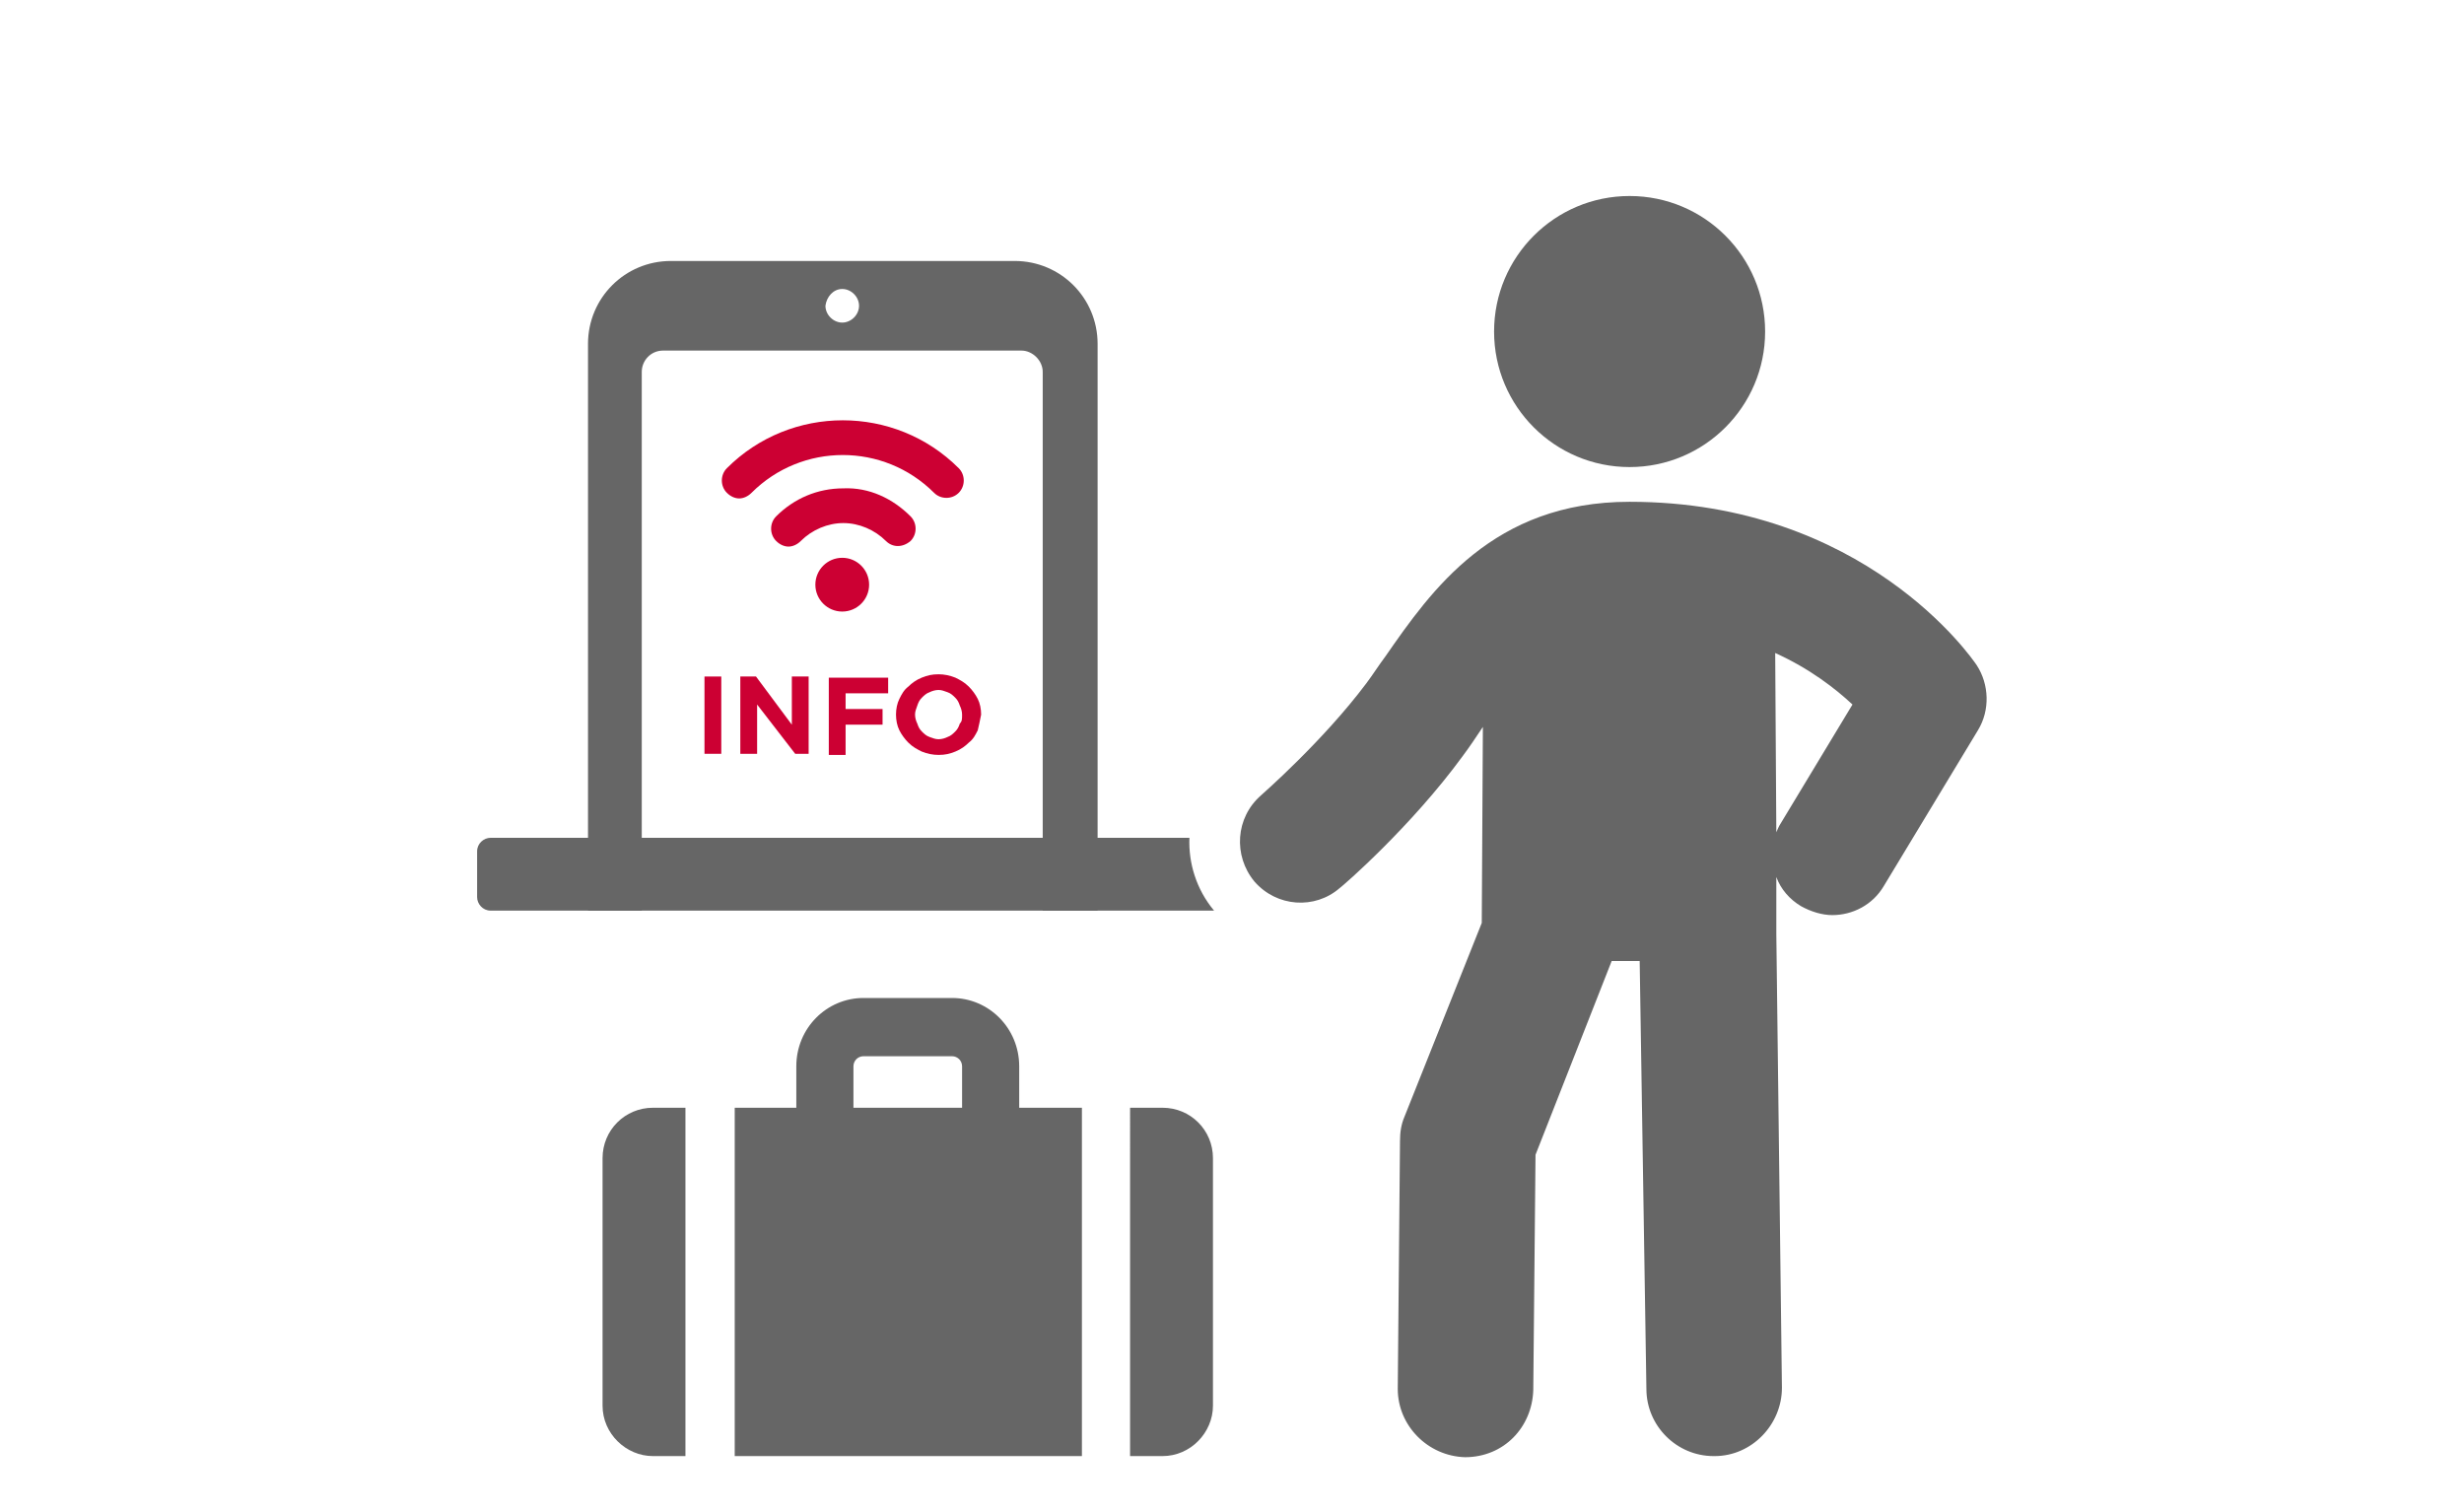
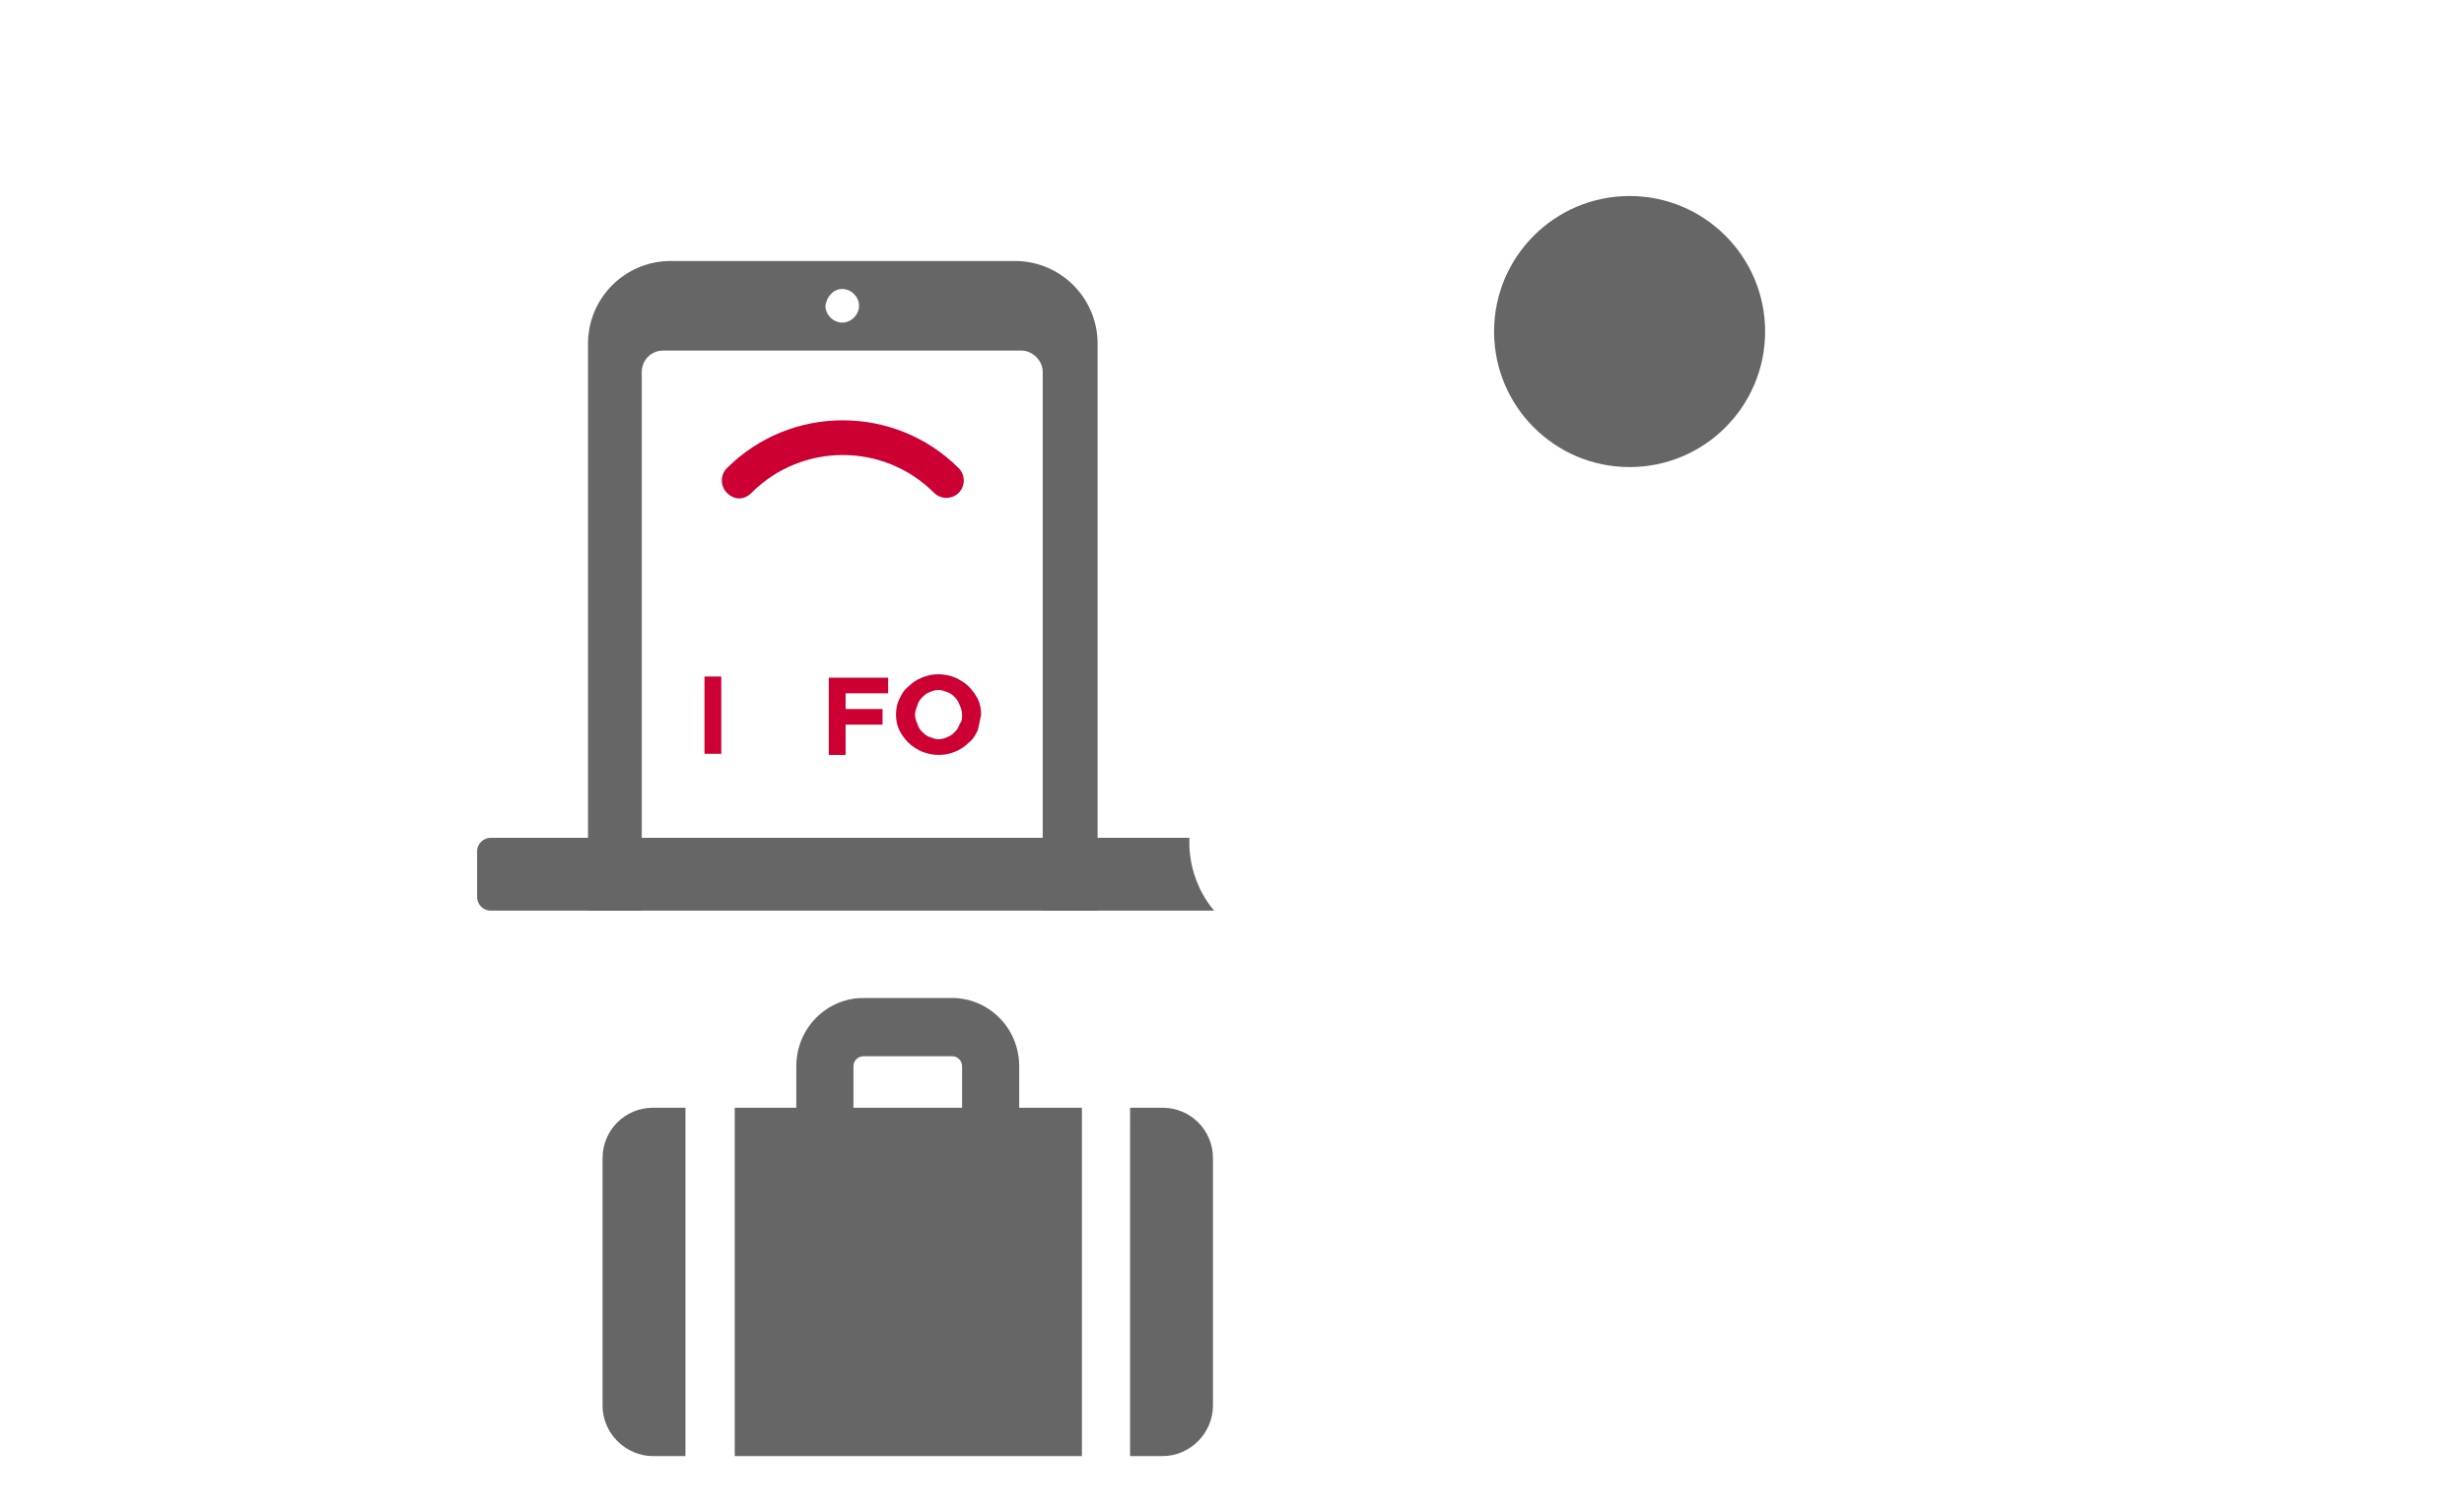
<svg xmlns="http://www.w3.org/2000/svg" version="1.1" id="Layer_1" x="0px" y="0px" width="220px" height="135px" viewBox="0 0 220 135" style="enable-background:new 0 0 220 135;" xml:space="preserve">
  <style type="text/css">
	.st0{fill:#CC0033;}
	.st1{fill:none;}
	.st2{fill:#666666;}
</style>
  <g>
    <path class="st0" d="M64.9,41.8c-0.6,0.6-0.6,1.6,0,2.2c0.3,0.3,0.7,0.5,1.1,0.5c0.4,0,0.8-0.2,1.1-0.5c4.5-4.5,11.8-4.5,16.3,0   c0.6,0.6,1.6,0.6,2.2,0c0.6-0.6,0.6-1.6,0-2.2C79.9,36.1,70.6,36.1,64.9,41.8z" />
-     <path class="st0" d="M81.3,48.3c0.6-0.6,0.6-1.6,0-2.2c-1.6-1.6-3.7-2.6-6-2.5c-2.3,0-4.4,0.9-6,2.5c-0.6,0.6-0.6,1.6,0,2.2   c0.3,0.3,0.7,0.5,1.1,0.5c0.4,0,0.8-0.2,1.1-0.5c1-1,2.4-1.6,3.8-1.6c0,0,0,0,0,0c1.4,0,2.8,0.6,3.8,1.6   C79.7,48.9,80.6,48.9,81.3,48.3z" />
-     <circle class="st0" cx="75.2" cy="52.2" r="2.4" />
  </g>
  <g>
    <path class="st1" d="M93.1,67.1V33.2c0-1-0.9-1.9-1.9-1.9h-32c-1.1,0-1.9,0.9-1.9,1.9v48.1h35.8V69.5V67.1z" />
    <path class="st1" d="M75.2,28.7c0.8,0,1.5-0.7,1.5-1.5c0-0.8-0.7-1.5-1.5-1.5c-0.8,0-1.5,0.7-1.5,1.5   C73.8,28.1,74.4,28.7,75.2,28.7z" />
    <path class="st2" d="M57.3,33.2c0-1,0.8-1.9,1.9-1.9h32c1,0,1.9,0.9,1.9,1.9v33.9v2.4v11.8H98V69.5v-2.4V30.7   c0-4.1-3.3-7.4-7.4-7.4H59.9c-4.1,0-7.4,3.3-7.4,7.4v50.6h4.8V33.2z M75.2,25.8c0.8,0,1.5,0.7,1.5,1.5c0,0.8-0.7,1.5-1.5,1.5   c-0.8,0-1.5-0.7-1.5-1.5C73.8,26.5,74.4,25.8,75.2,25.8z" />
  </g>
  <path class="st2" d="M108.4,81.3H43.8c-0.7,0-1.2-0.6-1.2-1.2V76c0-0.7,0.6-1.2,1.2-1.2h62.4C106.1,77,106.8,79.4,108.4,81.3z" />
  <circle class="st2" cx="145.5" cy="29.6" r="12.1" />
  <g>
-     <path class="st2" d="M168.2,79.1l8.4-13.9c1.1-1.8,1-4.1-0.1-5.8c-0.4-0.6-10-14.6-31-14.6c-12.2,0-17.7,7.9-21.8,13.8   c-0.6,0.8-1.1,1.6-1.7,2.4c-3.9,5.2-9.3,9.9-9.4,10c-2.3,2-2.5,5.4-0.6,7.7c2,2.3,5.4,2.5,7.6,0.6c0.3-0.2,6.4-5.5,11-11.8   c0.6-0.8,1.2-1.7,1.8-2.6l-0.1,17.5l-6.9,17.3c-0.3,0.7-0.4,1.4-0.4,2.2l-0.2,22.1c0,3.3,2.7,6,6,6.1c3.5,0,6-2.7,6.1-6l0.2-21   l6.8-17.3h2.5L147,124c0,3.3,2.7,6,6,6c0,0,0,0,0.1,0c3.3,0,6-2.8,6-6.1l-0.5-40.5l0-5.1c0.4,1.1,1.2,2,2.2,2.6   c0.9,0.5,1.9,0.8,2.8,0.8C165.4,81.7,167.2,80.8,168.2,79.1z M159,73.5c-0.2,0.3-0.3,0.6-0.4,0.8l-0.1-16c3.1,1.4,5.4,3.2,6.9,4.6   L159,73.5z" />
-   </g>
+     </g>
  <g>
    <path class="st2" d="M58.3,98.9c-2.5,0-4.5,2-4.5,4.5v22.1c0,2.5,2.1,4.5,4.5,4.5h2.9V98.9H58.3z M103.8,98.9h-2.9V130h2.9   c2.5,0,4.5-2.1,4.5-4.5v-22.1C108.3,100.9,106.3,98.9,103.8,98.9z M91,95.2c0-3.4-2.7-6.1-6-6.1h-7.9c-3.3,0-6,2.7-6,6.1v3.7h-5.5   V130h31V98.9H91V95.2z M85.9,98.9h-9.7v-3.7c0-0.5,0.4-0.9,0.9-0.9H85c0.5,0,0.9,0.4,0.9,0.9V98.9z" />
  </g>
  <g>
    <path class="st0" d="M62.9,67.3v-6.9h1.5v6.9H62.9z" />
-     <path class="st0" d="M71,67.3l-3.4-4.4v4.4h-1.5v-6.9h1.4l3.2,4.3v-4.3h1.5v6.9H71z" />
    <path class="st0" d="M75.5,61.8v1.5h3.3v1.4h-3.3v2.7H74v-6.9h5.3v1.4H75.5z" />
    <path class="st0" d="M87.3,65.2c-0.2,0.4-0.4,0.8-0.8,1.1c-0.3,0.3-0.7,0.6-1.2,0.8c-0.5,0.2-0.9,0.3-1.5,0.3c-0.5,0-1-0.1-1.5-0.3   c-0.4-0.2-0.8-0.4-1.2-0.8c-0.3-0.3-0.6-0.7-0.8-1.1c-0.2-0.4-0.3-0.9-0.3-1.4v0c0-0.5,0.1-1,0.3-1.4c0.2-0.4,0.4-0.8,0.8-1.1   c0.3-0.3,0.7-0.6,1.2-0.8c0.5-0.2,0.9-0.3,1.5-0.3c0.5,0,1,0.1,1.5,0.3c0.4,0.2,0.8,0.4,1.2,0.8c0.3,0.3,0.6,0.7,0.8,1.1   c0.2,0.4,0.3,0.9,0.3,1.4v0C87.5,64.3,87.4,64.8,87.3,65.2z M85.9,63.8c0-0.3-0.1-0.6-0.2-0.8c-0.1-0.3-0.2-0.5-0.4-0.7   c-0.2-0.2-0.4-0.4-0.7-0.5c-0.3-0.1-0.5-0.2-0.8-0.2c-0.3,0-0.6,0.1-0.8,0.2c-0.3,0.1-0.5,0.3-0.7,0.5c-0.2,0.2-0.3,0.4-0.4,0.7   c-0.1,0.3-0.2,0.5-0.2,0.8v0c0,0.3,0.1,0.6,0.2,0.8c0.1,0.3,0.2,0.5,0.4,0.7c0.2,0.2,0.4,0.4,0.7,0.5c0.3,0.1,0.5,0.2,0.8,0.2   c0.3,0,0.6-0.1,0.8-0.2c0.3-0.1,0.5-0.3,0.7-0.5c0.2-0.2,0.3-0.4,0.4-0.7C85.9,64.4,85.9,64.2,85.9,63.8L85.9,63.8z" />
  </g>
</svg>